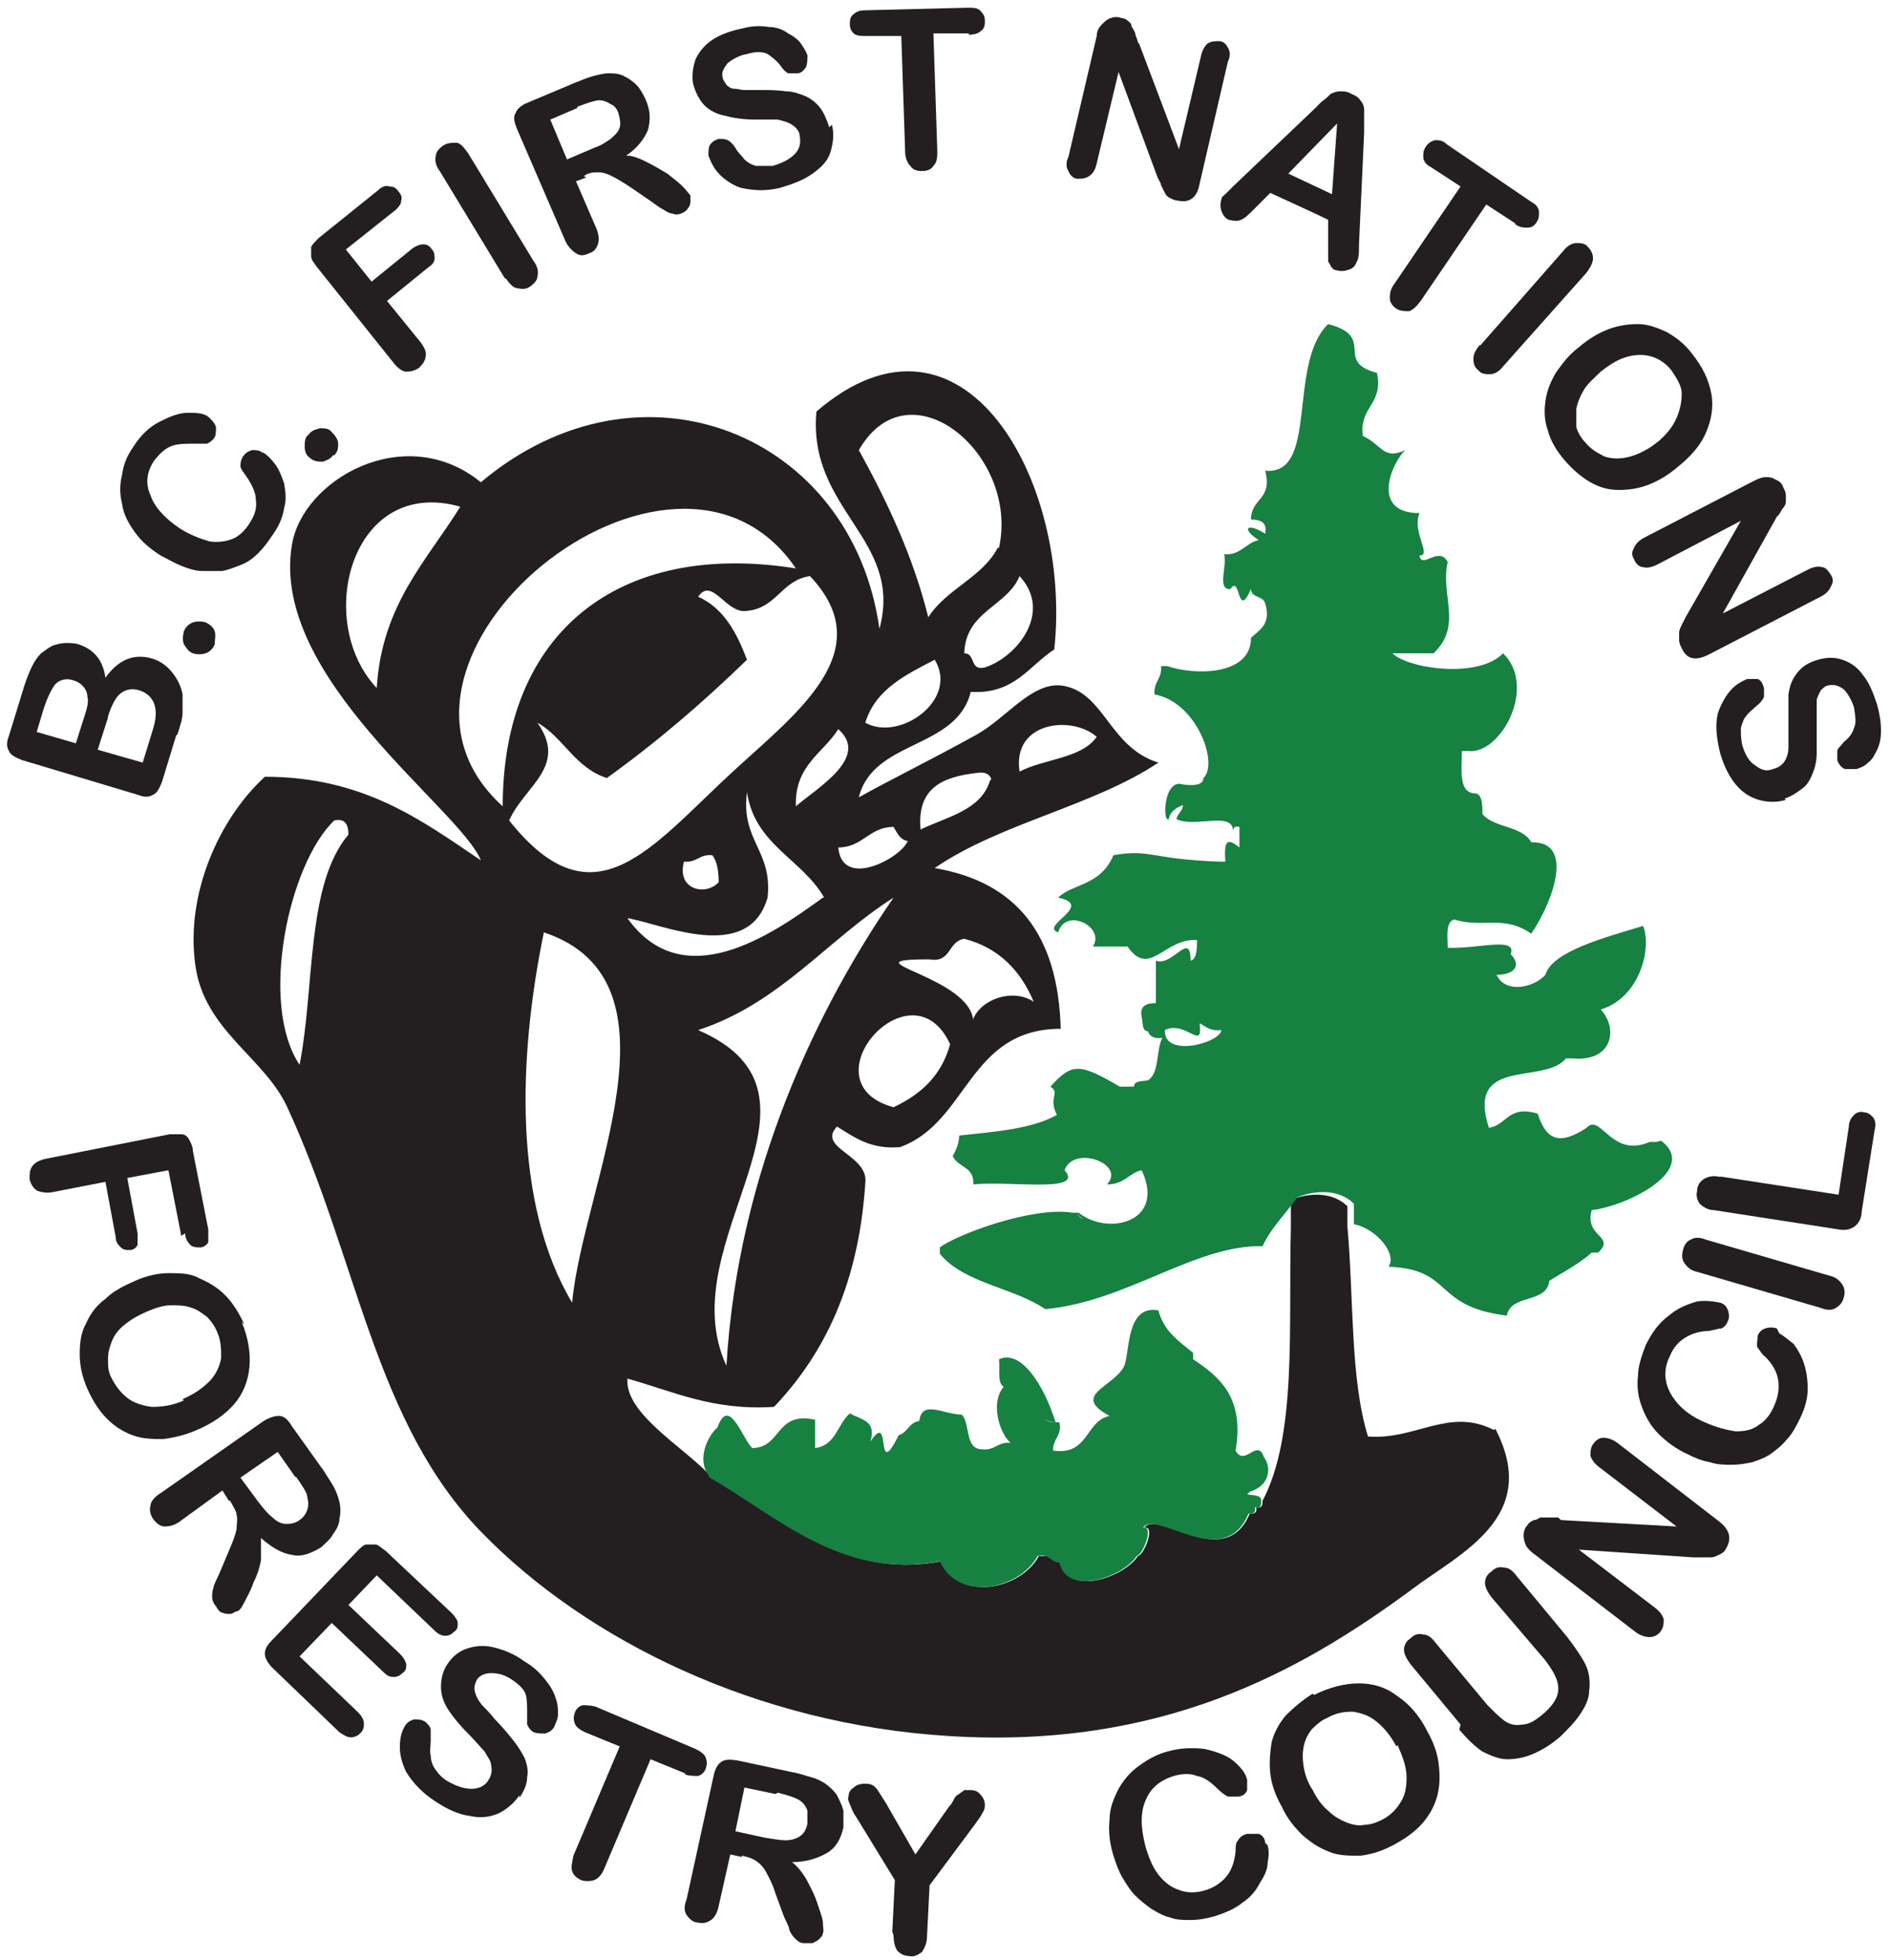
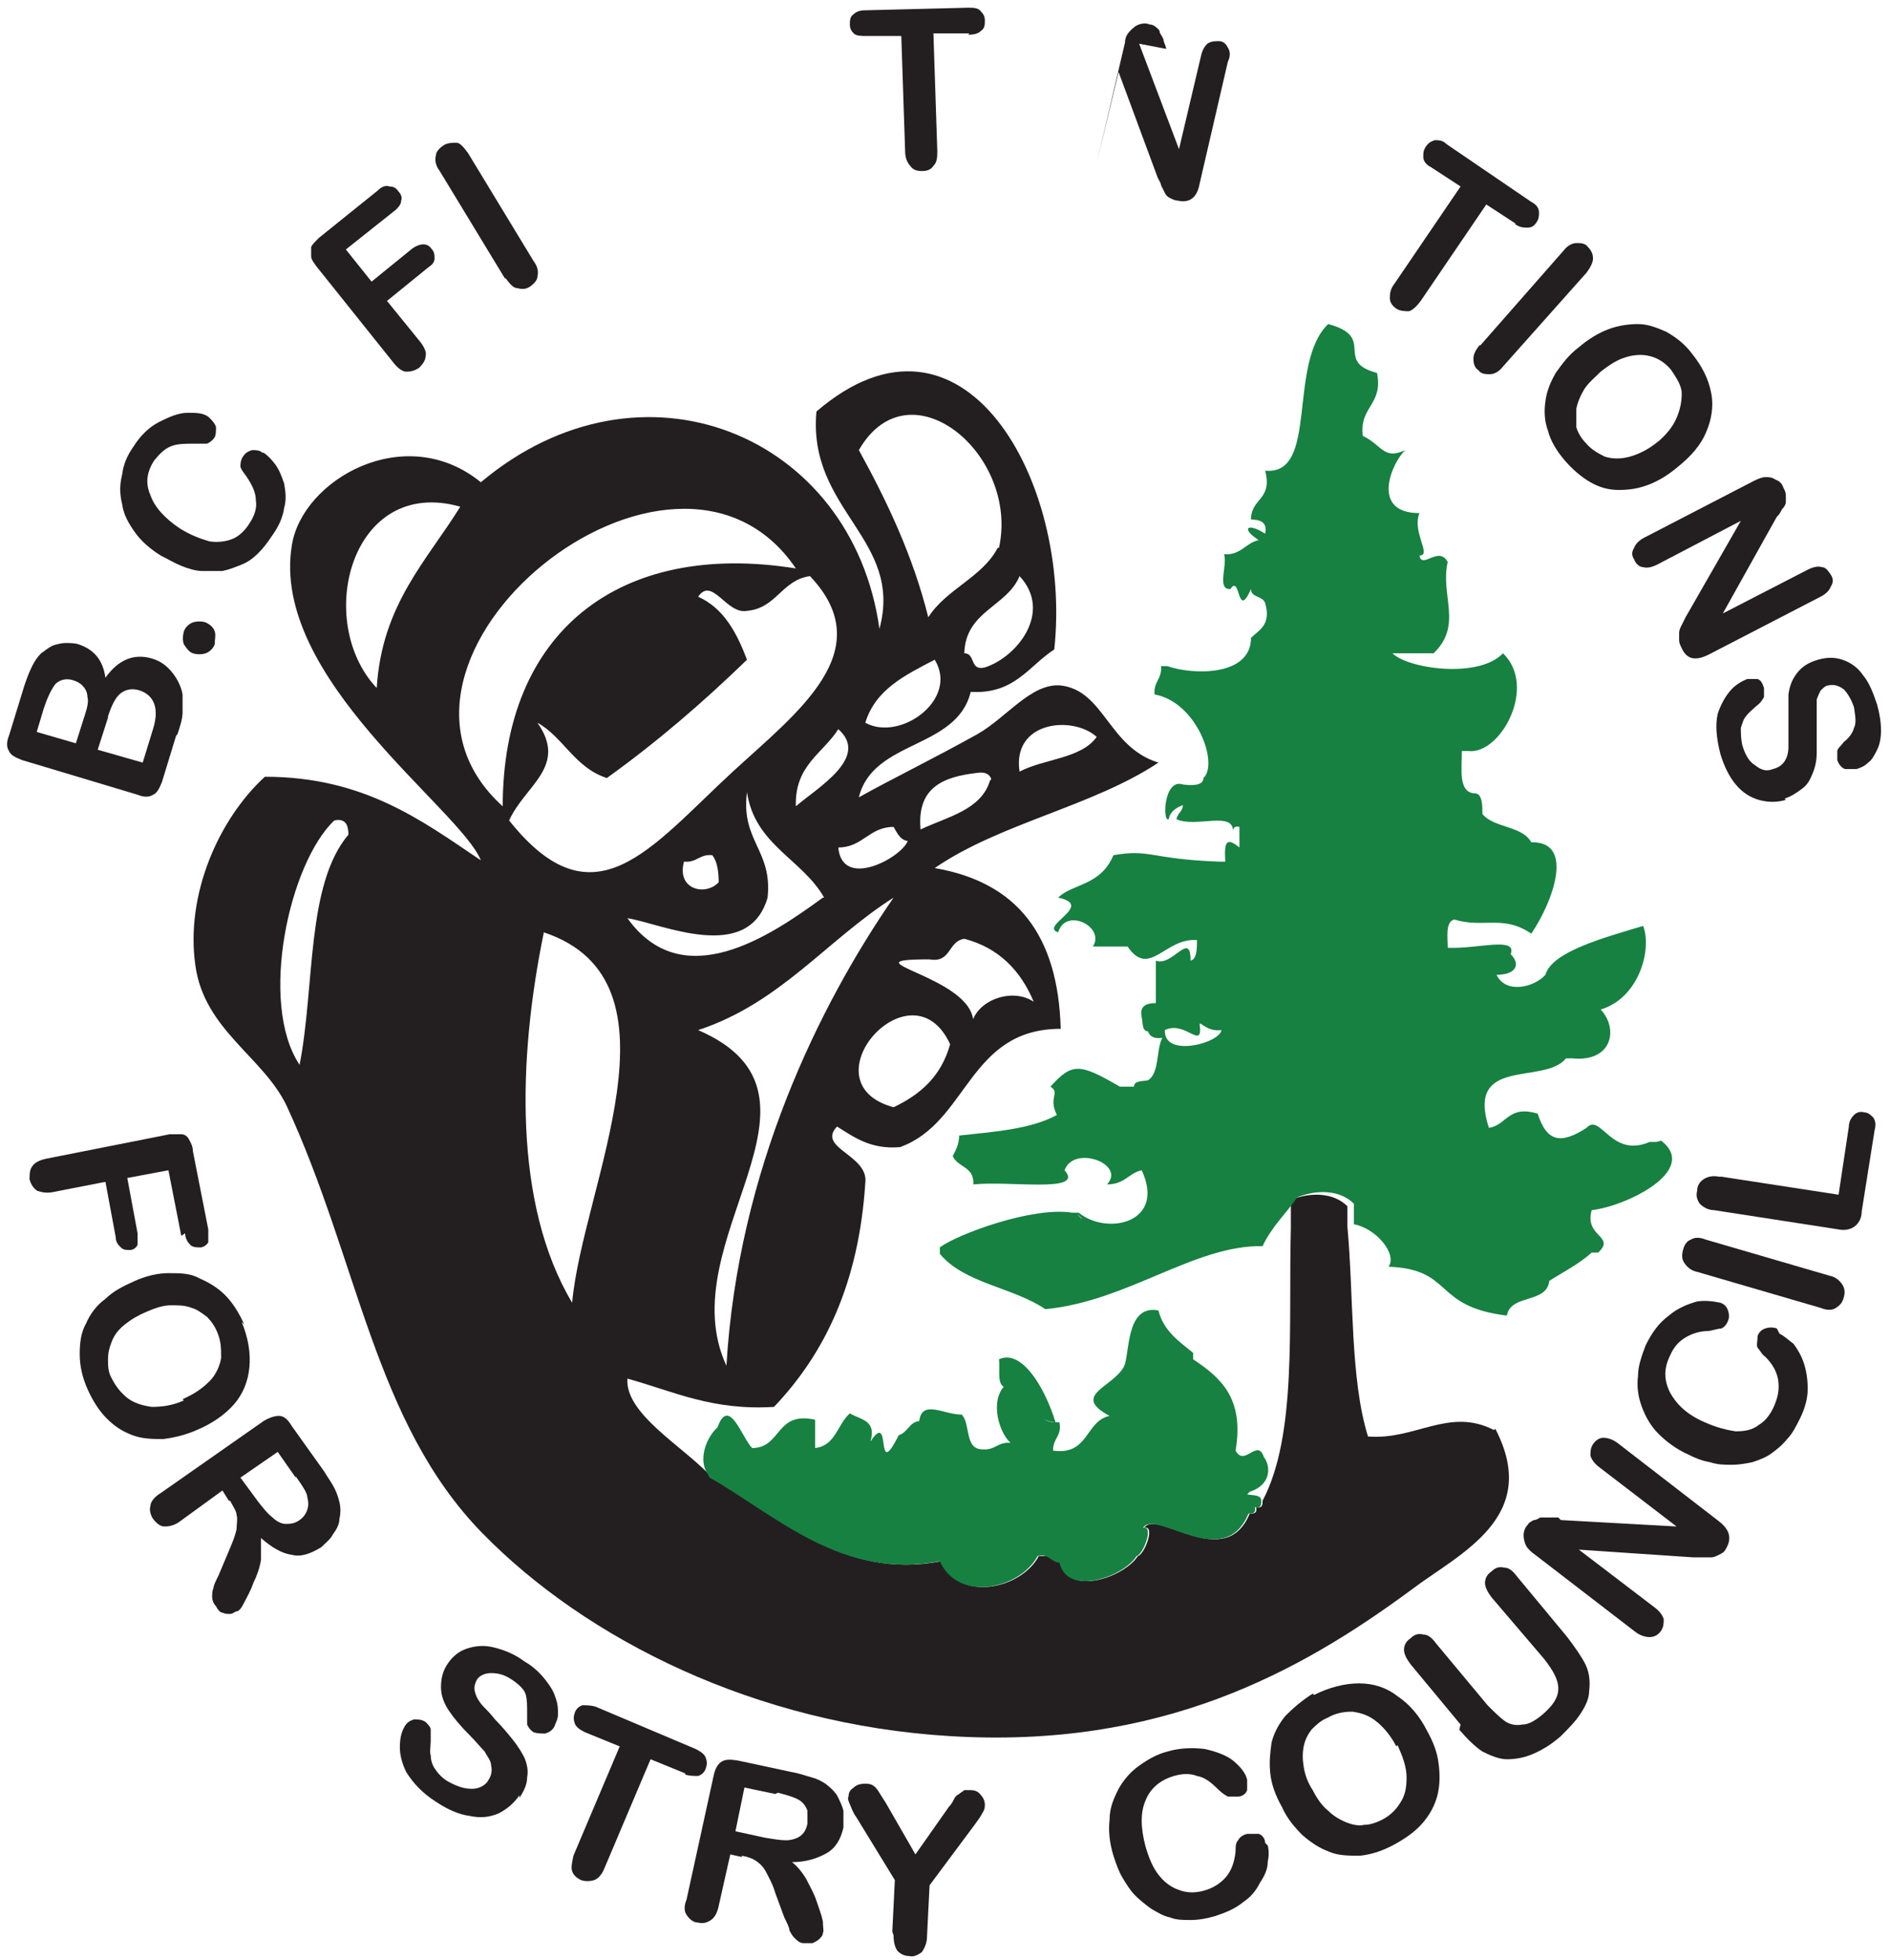
<svg xmlns="http://www.w3.org/2000/svg" id="Layer_1" version="1.1" viewBox="0 0 147 152.4">
  <defs>
    <style>
      .st0 {
        fill: #231f20;
      }

      .st1 {
        fill: #168141;
      }
    </style>
  </defs>
  <path class="st0" d="M116.3,111.1c3.6,6.9-2.8,9.7-6.5,12.5-8.8,6.5-19.6,12.4-35.9,11.4-15.1-.9-28.3-7.5-36.4-15.8-8.4-8.6-9.6-21.1-15.2-33.2-1.8-3.8-6.4-5.9-7.1-10.9-.8-5.5,1.8-11.4,5.4-14.7,7.7,0,12.2,3.4,16.8,6.5-1.6-4-16.4-14.2-14.7-24.5.8-5.1,8.8-9.7,14.7-4.9,12.5-10.5,28.9-3.7,31,11.4,1.9-7-5.6-9.2-4.9-16.9,11.4-9.8,19.9,5.4,18.5,18.5-2,1.3-3.1,3.5-6.5,3.3-1.1,4.5-7.6,3.7-8.7,8.2,2.5-1.4,5.6-2.9,9.2-4.9,2.3-1.3,4.2-4,6.5-3.8,3.4.4,3.7,4.8,7.6,6-5.1,3.4-12.3,4.7-17.4,8.2,6.4,1.1,9.6,5.2,9.8,12.5-7.2,0-7.2,7.3-12.5,9.2-2.3.2-3.6-.8-4.9-1.6-1.6,1.7,2.5,2.2,2.2,4.4-.5,7.7-3.1,13.2-7.1,17.4-4.8.3-7.8-1.2-11.4-2.2-.2,2.7,4.2,5.2,6.4,7.5,0,0,0,.1.1.2,5.1,2.9,10.3,8,17.9,6.5,1.4,3.2,6.2,2.2,7.6-.4.2,0,.4,0,.6,0,.4.1.6.5,1.1.5.6,2.7,5,1.1,6-.5.5-.1,1.4-2.4.5-2.2,1-1.5,6.3,3.5,8.2-1.1.3,0,.6,0,.5-.5.5.1.5-.2.5-.5,2.7-5.1,2-13.6,2.2-21.2v-2.2c1.5-.6,3.3-.6,4.4.5v1.6c.5,5.4.2,11.8,1.6,16.3,3.7.3,6.3-2.3,9.8-.5M85.3,57.3c-1.9-1.7-6.6-1.2-6,2.7,1.9-1,4.8-1,6-2.7M76.6,51.9c2.5-.8,5.3-4.3,2.7-7.1-1,2.4-4.2,2.7-4.3,6,.9,0,.4,1.4,1.6,1.1M75.6,79.5c.5-1.8,3.2-2.7,4.8-1.6-1-2.4-2.7-4.2-5.4-4.9-1.3.2-1,1.9-2.7,1.6-6.9,0,3.4,1.3,3.4,4.9,0,.2,0,.4,0,.6,0-.2,0-.4,0-.6M77.7,42.6c1.6-7.3-7-14.4-10.9-7.6,2.2,4,4.2,8.2,5.4,13,1.4-2.2,4.2-3.1,5.4-5.4M77.1,60.6c-.1-.4-.5-.6-1.1-.5-2.6.3-4.7,1.1-4.4,4.4,2.1-1,4.7-1.5,5.4-3.8M67.3,56.2c2.7,1.5,7.3-1.8,5.4-4.9-2.3,1.2-4.6,2.3-5.4,4.9M69.5,86.1c2.1-1,3.7-2.4,4.4-4.9-3-6.5-11.4,3-4.4,4.9M70.6,65.4c-.6-.1-.8-.6-1.1-1.1-1.9,0-2.4,1.6-4.3,1.6.3,3.3,4.9.8,5.4-.5M61.9,62.7c1.6-1.4,5.8-3.8,3.3-6-1.2,1.9-3.4,2.8-3.3,6M57,60c5-4.6,11.5-9.4,6-15.2-2.2.3-2.6,2.5-4.9,2.7-1.6.3-2.7-2.7-3.8-1.1,2,.9,3,2.8,3.8,4.9-3.4,3.3-7,6.4-10.9,9.2-2.5-.8-3.4-3.2-5.4-4.3,2.4,3.4-1,4.9-2.2,7.6,6.6,8.3,11,2.1,17.4-3.8M69.5,69.8c-5.2,3.3-8.8,8.2-15.2,10.3,11.8,5.1-2.3,16.4,2.2,26.1.9-15.2,7.2-28,13-36.4M64.1,69.8c-1.7-3-5.4-4.1-6-8.2-.5,3.8,2,4.5,1.6,8.2-1.5,5.2-8.3,2-10.9,1.6,4.3,6,11.1,1.4,15.2-1.6M39.1,62.7c0-13.5,9-20.7,22.8-18.5-9.5-14-35.4,7.1-22.8,18.5M55.9,68.7c0-.9-.1-1.7-.5-2.2-1-.1-1.2.6-2.2.5-.6,2.2,1.7,2.7,2.7,1.6M44.5,101.3c.8-9,9.2-25-2.2-28.8-2,9.7-2.4,21.1,2.2,28.8M35.8,39.4c-8.5-2.4-11.4,8.9-6.5,14.1.4-6.5,3.9-9.9,6.5-14.1M27.1,64.9c0-.7-.2-1.3-1.1-1.1-3.5,3.3-5.9,14.2-2.7,19,1.2-6.1.5-14,3.8-17.9" />
  <path class="st1" d="M82,110.6c-1.8-.2-3.4-2.8-3.8-2.7-.7-.2-.4-1.4-.5-2.2,1.7-.8,3.5,2,4.4,4.9" />
  <path class="st0" d="M13.7,57.2l-1.1,3.6c-.2.5-.4.9-.7,1-.3.2-.7.2-1.2,0l-9-2.7c-.5-.2-.9-.4-1-.7-.2-.3-.2-.7,0-1.2l1.2-3.9c.2-.6.4-1.1.6-1.5.2-.4.4-.7.7-1,.3-.2.5-.4.9-.6.3-.1.7-.2,1-.2.3,0,.7,0,1,.1,1.2.4,1.9,1.2,2.1,2.6,1-1.4,2.2-1.9,3.6-1.5.7.2,1.2.6,1.6,1.1.4.5.7,1.1.8,1.7,0,.4,0,.9,0,1.4,0,.5-.2,1.1-.4,1.7M2.8,56.9l3.1.9.7-2.2c.2-.6.3-1.1.2-1.4,0-.4-.2-.7-.4-.9-.2-.2-.4-.3-.7-.4-.6-.2-1.1,0-1.4.3-.3.4-.6,1-.9,1.9l-.6,2ZM8.4,55.8l-.8,2.5,3.5,1,.8-2.6c.5-1.6.1-2.6-1-3-.6-.2-1.1-.1-1.5.2-.4.3-.7.9-1,1.8" />
  <path class="st0" d="M16.7,50.1c-.1.3-.4.6-.7.7-.3.1-.7.1-1,0-.3-.1-.5-.4-.7-.7-.1-.3-.1-.6,0-1,.1-.3.4-.6.7-.7.3-.1.7-.1,1,0,.4.2.6.4.7.7.1.3,0,.6,0,1" />
  <path class="st0" d="M20.5,35.2c.3.2.6.5.9.9.3.4.5.9.7,1.5.1.6.2,1.2,0,1.9-.1.7-.4,1.4-.9,2.1-.4.6-.7,1-1.1,1.4-.4.4-.8.7-1.3.9-.5.2-1,.4-1.5.5-.5,0-1,0-1.6,0-.5,0-1.1-.2-1.6-.4-.5-.2-1-.5-1.6-.8-.8-.5-1.5-1.1-2-1.8-.5-.7-.9-1.4-1-2.2-.2-.8-.2-1.5,0-2.3.1-.8.4-1.5.9-2.2.5-.8,1.2-1.5,2-1.9.8-.4,1.5-.7,2.2-.7.7,0,1.3,0,1.7.4.2.2.4.4.5.7,0,.3,0,.6-.1.8-.2.3-.4.4-.6.5-.2,0-.5,0-1,0-.7,0-1.3,0-1.8.2-.5.2-.9.6-1.3,1.1-.6.9-.7,1.8-.3,2.7.3.9,1.1,1.8,2.3,2.6.8.5,1.6.8,2.3,1,.7.1,1.3,0,1.8-.2.5-.2,1-.7,1.3-1.2.4-.6.6-1.2.5-1.8,0-.6-.3-1.2-.7-1.8-.2-.3-.4-.5-.5-.8,0-.2,0-.5.2-.8.2-.3.4-.4.7-.5.3,0,.6,0,.8.2" />
-   <path class="st0" d="M25.9,35.4c-.2.3-.5.4-.8.5-.3,0-.7,0-1-.3-.3-.2-.4-.5-.4-.9,0-.3,0-.7.3-.9.2-.3.5-.4.9-.5.3,0,.7,0,.9.3.3.3.5.6.5.9,0,.3,0,.6-.3.9" />
  <path class="st0" d="M30.8,16.3l-3.9,3.1,2,2.5,3.2-2.6c.3-.2.6-.3.8-.3.3,0,.5.1.7.4.2.2.2.5.2.7,0,.3-.2.5-.5.7l-3.2,2.6,2.6,3.2c.3.4.5.8.4,1.1,0,.3-.2.6-.5.9-.3.2-.6.3-1,.3-.3,0-.7-.3-1-.7l-6-7.5c-.2-.3-.4-.5-.4-.8,0-.2,0-.5,0-.7.1-.2.3-.4.6-.7l4.6-3.7c.3-.3.6-.4.9-.3.3,0,.5.1.7.4.2.2.3.5.2.7,0,.3-.2.5-.5.8" />
  <path class="st0" d="M39.3,21.7l-5.1-8.4c-.3-.4-.4-.8-.3-1.2,0-.3.3-.6.6-.8.3-.2.7-.2,1-.2.3,0,.6.4.9.8l5.1,8.4c.3.4.4.8.3,1.2,0,.3-.3.6-.6.8-.3.2-.6.2-1,.1-.3,0-.6-.4-.9-.8" />
-   <path class="st0" d="M45.6,13.8l-.8.3,1.6,3.7c.2.5.2.9.1,1.2-.1.3-.3.6-.7.7-.4.2-.7.2-1,0-.3-.2-.6-.5-.8-.9l-3.8-8.8c-.2-.5-.3-.9-.1-1.2.1-.3.4-.6.9-.8l3.8-1.6c.5-.2,1-.4,1.4-.5.4-.1.8-.2,1.1-.2.4,0,.8,0,1.2.2.4.2.7.4,1,.7.3.3.5.7.7,1.1.4.9.4,1.6.2,2.4-.3.7-.8,1.4-1.7,2,.5,0,1,.2,1.6.5.6.3,1.1.6,1.6.9.5.4.9.7,1.2,1,.3.3.5.6.6.7,0,.1,0,.3,0,.5,0,.2-.1.4-.2.5-.1.2-.3.3-.5.4-.3.1-.5.1-.7,0-.2,0-.4-.1-.7-.3-.2-.1-.5-.3-.9-.6l-1.6-1.1c-.6-.4-1.1-.7-1.5-.9-.4-.2-.7-.3-1.1-.3-.3,0-.7,0-1.1.3M44.9,8.4l-2.1.9,1.3,3.1,2.1-.9c.6-.2,1-.5,1.3-.7.3-.3.6-.5.7-.9.1-.3,0-.7-.1-1.1-.1-.3-.3-.6-.6-.7-.3-.2-.6-.3-.9-.3-.3,0-.9.2-1.7.5" />
-   <path class="st0" d="M64.7,9.7c.2.7.1,1.4-.1,2.1-.2.7-.7,1.2-1.4,1.7-.7.5-1.5.8-2.5,1.1-1.2.3-2.2.2-3.1,0-.6-.2-1.2-.6-1.6-1-.5-.5-.7-1-.9-1.5,0-.3,0-.6.1-.8.2-.3.4-.4.7-.5.3,0,.5,0,.7.1.2.1.4.3.6.6.2.4.5.6.7.9.2.2.5.4.9.5.4,0,.8,0,1.3,0,.7-.2,1.3-.5,1.7-.9.4-.4.5-.9.4-1.4,0-.4-.3-.7-.6-.9-.3-.2-.7-.3-1.1-.4-.4,0-1,0-1.7,0-.9,0-1.7-.1-2.4-.3-.6-.1-1.2-.4-1.6-.8-.4-.4-.7-1-.9-1.7-.1-.7,0-1.3.2-1.9.3-.6.7-1.1,1.3-1.5.6-.4,1.4-.7,2.4-.9.7-.2,1.4-.2,2-.1.6,0,1.1.2,1.5.5.4.2.8.5,1,.8.2.3.4.6.5.9,0,.3,0,.6-.1.9-.2.3-.4.5-.7.5-.3,0-.5,0-.7,0-.2-.1-.4-.3-.6-.6-.3-.4-.7-.7-1-.9-.4-.2-.9-.2-1.6,0-.6.1-1.1.4-1.5.7-.3.4-.5.7-.4,1.1,0,.2.2.4.3.6.2.2.4.3.6.3.3,0,.5.1.8.1.3,0,.7,0,1.2,0,.7,0,1.4,0,2,.1.6,0,1.1.2,1.6.4.4.2.8.5,1.1.9.3.4.5.9.7,1.5" />
  <path class="st0" d="M75.4,2.6h-2.8c0,0,.3,9.1.3,9.1,0,.5,0,.9-.3,1.2-.2.3-.5.4-.9.4-.4,0-.7-.1-.9-.4-.2-.2-.4-.6-.4-1.1l-.3-9h-2.7c-.4,0-.8,0-1-.2-.2-.2-.3-.4-.3-.7,0-.3,0-.6.3-.8.2-.2.5-.3.9-.3l8-.2c.4,0,.8,0,1,.3.2.2.3.4.3.7,0,.3,0,.6-.3.8-.2.2-.5.3-1,.3" />
-   <path class="st0" d="M88.6,3.4l3.1,8.2,1.7-7.2c.1-.5.3-.8.5-1,.3-.2.6-.2.9-.2.4,0,.6.3.7.5.2.3.2.7,0,1.1l-2.2,9.5c-.2,1.1-.8,1.5-1.7,1.3-.2,0-.4-.1-.6-.2-.2-.1-.3-.2-.4-.4-.1-.2-.2-.4-.3-.6,0-.2-.2-.4-.3-.7l-3-8.1-1.7,7.1c-.1.5-.3.8-.6,1-.3.2-.6.2-.9.2-.3,0-.6-.3-.7-.6-.2-.3-.2-.7,0-1.1l2.2-9.4c0-.4.2-.7.4-.9.2-.2.4-.4.7-.5.3-.1.6-.1.8,0,.2,0,.4.1.5.2.1.1.3.2.3.4,0,.1.2.3.3.6,0,.2.2.5.2.7" />
-   <path class="st0" d="M103.3,18.8v-1.7c.1,0-4.5-2.1-4.5-2.1l-1.2,1.2c-.5.5-.8.8-1.1.9-.2.1-.5.1-.9,0-.3-.1-.5-.4-.6-.7-.1-.3-.1-.6,0-.9,0-.2.2-.3.3-.4.1-.1.3-.3.6-.6l6.3-6c.2-.2.4-.4.6-.6.3-.2.5-.4.7-.6.2-.1.5-.2.7-.2.3,0,.6,0,.9.2.3.1.6.3.7.5.2.2.3.5.3.7,0,.3,0,.5,0,.8,0,.3,0,.6,0,1l-.4,8.7c0,.7,0,1.1-.2,1.4-.1.3-.3.5-.7.6-.3.1-.6.1-.9,0-.2,0-.3-.2-.4-.3,0-.1-.2-.3-.2-.4,0-.2,0-.4,0-.6,0-.3,0-.5,0-.7M100.2,13.5l3.4,1.6.4-5.5-3.8,3.9Z" />
+   <path class="st0" d="M88.6,3.4l3.1,8.2,1.7-7.2c.1-.5.3-.8.5-1,.3-.2.6-.2.9-.2.4,0,.6.3.7.5.2.3.2.7,0,1.1l-2.2,9.5c-.2,1.1-.8,1.5-1.7,1.3-.2,0-.4-.1-.6-.2-.2-.1-.3-.2-.4-.4-.1-.2-.2-.4-.3-.6,0-.2-.2-.4-.3-.7l-3-8.1-1.7,7.1l2.2-9.4c0-.4.2-.7.4-.9.2-.2.4-.4.7-.5.3-.1.6-.1.8,0,.2,0,.4.1.5.2.1.1.3.2.3.4,0,.1.2.3.3.6,0,.2.2.5.2.7" />
  <path class="st0" d="M117.9,17.4l-2.3-1.5-5.1,7.5c-.3.4-.6.7-.9.8-.3,0-.7,0-1-.2-.3-.2-.5-.5-.5-.8,0-.3,0-.7.4-1.2l5.1-7.5-2.3-1.5c-.4-.2-.6-.5-.6-.8,0-.3,0-.5.2-.8.2-.3.4-.4.7-.5.3,0,.6,0,.9.3l6.6,4.5c.4.2.6.5.6.8,0,.3,0,.5-.2.8-.2.3-.4.4-.7.4-.3,0-.6,0-1-.3" />
  <path class="st0" d="M115.1,26.9l6.5-7.4c.3-.4.7-.6,1-.6.3,0,.7,0,.9.3.3.3.4.6.4.9,0,.3-.2.7-.5,1.1l-6.5,7.3c-.3.4-.7.6-1,.6-.3,0-.7,0-.9-.3-.3-.2-.4-.5-.4-.9,0-.4.2-.7.5-1.1" />
  <path class="st0" d="M131.6,27.5c.8,1,1.3,2,1.5,3.1.2,1,0,2.1-.4,3-.4,1-1.2,1.9-2.2,2.7-.7.6-1.5,1.1-2.3,1.4-.8.3-1.5.4-2.3.4-.8,0-1.5-.2-2.2-.6-.7-.4-1.4-1-2-1.7-.6-.7-1.1-1.5-1.3-2.3-.3-.8-.3-1.6-.2-2.3.1-.8.4-1.5.8-2.2.5-.7,1-1.4,1.8-2,.7-.6,1.5-1.1,2.3-1.4.8-.3,1.6-.4,2.3-.4.8,0,1.5.3,2.2.6.7.4,1.4.9,2,1.7M128.9,34.4c.7-.6,1.2-1.2,1.5-1.9.3-.7.4-1.3.4-1.9,0-.6-.4-1.2-.8-1.8-.3-.4-.7-.7-1.1-.9-.4-.2-.9-.3-1.3-.3-.5,0-1,.1-1.5.3-.5.2-1.1.6-1.6,1-.5.5-1,.9-1.3,1.4-.3.5-.5,1-.6,1.5,0,.5,0,1,0,1.4.1.4.4.9.7,1.2.4.5.9.8,1.5,1.1.6.2,1.3.2,2,0,.7-.2,1.5-.6,2.2-1.2" />
  <path class="st0" d="M138.3,40l-4.3,7.7,6.6-3.4c.4-.2.8-.3,1.1-.2.3,0,.5.3.7.6.2.3.2.6,0,.9-.1.3-.4.6-.8.8l-8.7,4.5c-1,.5-1.7.4-2.1-.5-.1-.2-.2-.4-.2-.6,0-.2,0-.4,0-.6,0-.2.1-.4.2-.6.1-.2.2-.4.3-.6l4.3-7.5-6.5,3.4c-.4.2-.8.3-1.1.2-.3,0-.6-.3-.7-.6-.2-.3-.2-.6,0-.9.1-.3.4-.6.8-.8l8.5-4.4c.4-.2.7-.3.9-.3.3,0,.5,0,.8.2.3.1.5.3.6.6.1.2.2.4.2.6,0,.2,0,.3,0,.5,0,.2-.1.4-.3.6-.1.2-.2.4-.4.6" />
  <path class="st0" d="M138.9,62.2c-.7.2-1.4.2-2.1,0-.7-.2-1.3-.6-1.8-1.2-.5-.6-.9-1.4-1.2-2.4-.3-1.2-.4-2.2-.2-3.1.2-.6.5-1.2.9-1.7.4-.5.9-.8,1.4-1,.3,0,.6,0,.8,0,.3.1.4.4.5.7,0,.3,0,.5,0,.7-.1.2-.3.5-.6.7-.3.3-.6.5-.8.8-.2.2-.3.6-.4.9,0,.4,0,.8.1,1.3.2.7.5,1.3,1,1.6.5.4.9.5,1.4.3.4-.1.7-.3.9-.6.2-.3.3-.7.3-1.1,0-.4,0-1,0-1.7,0-.9,0-1.7,0-2.4.1-.7.3-1.2.7-1.7.4-.5.9-.8,1.6-1,.7-.2,1.3-.2,1.9,0,.6.2,1.2.6,1.6,1.2.5.6.8,1.4,1.1,2.3.2.7.3,1.4.3,2,0,.6-.1,1.1-.3,1.5-.2.4-.4.8-.7,1-.3.3-.6.4-.9.5-.3,0-.6,0-.9,0-.3-.1-.5-.4-.6-.7,0-.3,0-.5,0-.7,0-.2.3-.4.5-.7.4-.3.7-.7.8-1.1.2-.4.1-.9,0-1.6-.2-.6-.5-1.1-.8-1.4-.4-.3-.8-.4-1.2-.3-.2,0-.4.2-.6.4-.1.2-.2.4-.3.7,0,.3,0,.5,0,.8,0,.3,0,.7,0,1.3,0,.7,0,1.4,0,2,0,.6-.1,1.1-.3,1.6-.2.5-.4.9-.8,1.2-.4.3-.8.6-1.4.8" />
  <path class="st0" d="M14.1,96.1l-1-5.1-3.2.6.8,4.3c0,.4,0,.7,0,.9-.1.2-.3.4-.6.4-.3,0-.5,0-.7-.2-.2-.2-.4-.4-.4-.8l-.8-4.3-4.1.8c-.5.1-.9,0-1.2-.1-.3-.2-.5-.5-.6-.9,0-.4,0-.7.2-1,.2-.3.6-.5,1.1-.6l9.6-1.9c.4,0,.7,0,.9,0,.3,0,.5.2.6.4.1.2.3.5.3.9l1.2,6.1c0,.4,0,.7,0,1-.1.2-.4.4-.6.4-.3,0-.6,0-.8-.2-.2-.2-.4-.5-.4-.9" />
  <path class="st0" d="M18.8,102.8c.5,1.2.7,2.4.6,3.5-.1,1.1-.5,2.1-1.2,2.9-.7.8-1.7,1.5-2.9,2-.9.4-1.8.6-2.6.7-.8,0-1.6,0-2.4-.3-.8-.3-1.4-.7-2-1.3-.6-.6-1.1-1.4-1.5-2.3-.4-.9-.6-1.8-.6-2.7,0-.9.1-1.7.5-2.4.3-.7.8-1.4,1.5-1.9.6-.6,1.4-1,2.3-1.4.9-.4,1.8-.6,2.6-.6.9,0,1.7,0,2.4.4.7.3,1.4.7,2,1.3.6.6,1.1,1.4,1.5,2.3M14.2,108.8c.9-.4,1.5-.8,2.1-1.4.5-.5.8-1.2.9-1.8,0-.7,0-1.3-.3-2-.2-.5-.5-.9-.8-1.2-.4-.3-.8-.6-1.2-.7-.5-.2-1-.2-1.6-.2-.6,0-1.2.2-1.9.5-.7.3-1.2.6-1.7,1-.5.4-.8.8-1,1.3-.2.5-.3.9-.3,1.4,0,.5,0,1,.3,1.5.3.6.7,1.1,1.2,1.5.5.4,1.2.6,1.9.7.8,0,1.6-.1,2.5-.5" />
  <path class="st0" d="M17.8,116.7l-.5-.8-3.3,2.4c-.4.3-.8.4-1.2.4-.3,0-.6-.2-.9-.6-.2-.3-.3-.7-.2-1,0-.3.3-.7.8-1l8-5.6c.5-.3.9-.4,1.2-.4.4,0,.7.3,1,.8l2.5,3.5c.3.5.6.9.8,1.3.2.4.3.7.4,1.1.1.4.1.9,0,1.3,0,.4-.2.8-.5,1.2-.2.4-.6.7-.9,1-.8.5-1.6.8-2.3.6-.8-.1-1.6-.6-2.4-1.3,0,.5,0,1.1,0,1.7-.1.6-.3,1.2-.6,1.8-.2.6-.5,1.1-.7,1.5-.2.4-.4.7-.6.7-.1,0-.3.2-.5.2-.2,0-.4,0-.6-.1-.2,0-.4-.3-.5-.5-.2-.2-.3-.5-.3-.7,0-.2,0-.5.1-.7,0-.2.2-.6.4-1l.8-1.9c.3-.7.5-1.2.6-1.7,0-.4.1-.8,0-1.1,0-.3-.3-.7-.5-1.1M23,114.9l-1.4-2-2.9,2,1.4,1.9c.4.5.7.9,1.1,1.2.3.3.7.5,1,.5.3,0,.7,0,1.1-.3.3-.2.5-.5.6-.8.1-.3.1-.6,0-1,0-.3-.4-.9-.9-1.6" />
-   <path class="st0" d="M33.6,126.6l-4.3-4.1-2.2,2.3,4,3.8c.3.3.4.5.5.8,0,.3,0,.5-.3.7-.2.2-.4.3-.7.3-.3,0-.5-.1-.8-.4l-4-3.8-2.5,2.6,4.5,4.3c.3.3.5.6.5.9,0,.3,0,.5-.3.8-.2.2-.5.3-.7.3-.3,0-.6-.2-.9-.4l-5.2-5c-.4-.4-.6-.8-.6-1.1,0-.4.2-.7.6-1.1l6.6-6.9c.3-.3.5-.5.7-.5.2,0,.5,0,.7,0,.2,0,.5.3.8.5l5.1,4.8c.3.3.5.6.5.8,0,.3,0,.5-.3.7-.2.2-.4.3-.7.3-.3,0-.6-.2-.9-.5" />
  <path class="st0" d="M40.4,139.6c-.4.6-1,1.1-1.6,1.4-.7.3-1.4.4-2.3.2-.8-.1-1.7-.5-2.6-1.1-1.1-.7-1.8-1.5-2.3-2.3-.3-.6-.5-1.3-.5-1.9,0-.7.1-1.2.4-1.7.2-.3.4-.4.7-.5.3,0,.6,0,.9.2.2.2.4.4.4.6,0,.2,0,.6,0,.9,0,.4-.1.8,0,1.1,0,.3.1.7.3,1,.2.3.5.7,1,1,.7.4,1.3.6,1.9.6.6,0,1.1-.3,1.3-.7.2-.3.3-.7.2-1.1,0-.4-.3-.7-.5-1.1-.3-.3-.7-.8-1.2-1.3-.7-.7-1.2-1.3-1.6-1.9-.4-.6-.6-1.2-.6-1.8,0-.6.1-1.2.5-1.8.4-.6.9-1,1.5-1.2.6-.2,1.3-.3,2.1-.1.8.2,1.6.5,2.4,1.1.7.4,1.2.9,1.6,1.4.4.5.7,1,.8,1.4.2.5.2.9.2,1.3,0,.4-.2.7-.3,1-.2.3-.4.4-.7.5-.3,0-.6,0-.9-.1-.3-.2-.4-.4-.5-.6,0-.2,0-.5,0-.9,0-.5,0-1-.1-1.4-.1-.4-.5-.8-1.1-1.2-.6-.4-1.1-.5-1.6-.5-.5,0-.9.2-1.1.5-.1.2-.2.4-.2.7,0,.2.1.5.2.7.1.2.3.5.5.7.2.2.5.5.9,1,.5.5,1,1.1,1.4,1.6.4.5.7,1,.9,1.4.2.5.3,1,.2,1.5,0,.5-.2,1-.6,1.6" />
  <path class="st0" d="M53.3,137.9l-2.7-1.1-3.6,8.5c-.2.5-.5.8-.8.9-.3.1-.7.1-1,0-.4-.2-.6-.4-.7-.7-.1-.3,0-.7.1-1.2l3.6-8.5-2.7-1.1c-.4-.2-.7-.4-.8-.7-.1-.3-.1-.5,0-.8.1-.3.3-.5.6-.6.3,0,.6,0,1,.1l7.8,3.3c.4.2.7.4.8.7.1.3.1.5,0,.8-.1.3-.3.5-.6.6-.3,0-.6,0-1-.1" />
  <path class="st0" d="M57.7,144.4l-.9-.2-.9,4c-.1.5-.3.9-.6,1.1-.3.2-.6.3-1,.2-.4,0-.7-.3-.9-.6-.2-.3-.2-.7,0-1.2l2.1-9.6c.1-.5.3-.9.6-1.1.3-.2.7-.2,1.3-.1l4.2.9c.6.1,1.1.3,1.5.4.4.1.8.3,1.1.5.4.3.7.6.9.9.2.4.4.8.5,1.2,0,.4,0,.9,0,1.3-.2.9-.6,1.6-1.3,2-.7.4-1.6.7-2.7.7.4.3.8.8,1.1,1.3.3.6.6,1.1.8,1.7.2.6.4,1.1.5,1.6,0,.5.1.8,0,.9,0,.2-.1.3-.3.5-.1.1-.3.2-.5.3-.2,0-.4,0-.7,0-.3,0-.5-.2-.7-.4-.2-.2-.3-.4-.4-.6,0-.2-.2-.6-.4-1l-.7-1.9c-.2-.7-.5-1.2-.7-1.6-.2-.4-.5-.7-.8-.9-.3-.2-.6-.3-1.1-.4M60.3,139.5l-2.4-.5-.7,3.4,2.3.5c.6.1,1.2.2,1.6.2.4,0,.8-.1,1.1-.3.3-.2.5-.5.6-1,0-.3,0-.7,0-1-.1-.3-.3-.6-.6-.8-.3-.2-.9-.4-1.7-.6" />
  <path class="st0" d="M69.4,150.2l.2-4-3-4.9c-.3-.4-.4-.8-.5-1-.1-.2-.2-.5-.1-.6,0-.3.1-.5.4-.7.2-.2.5-.3.9-.3.4,0,.6.1.8.3.2.2.4.6.8,1.2l2.3,4,2.6-3.7c.2-.2.3-.4.4-.6.1-.2.2-.3.4-.4.1-.1.3-.2.4-.3.2,0,.3,0,.5,0,.3,0,.6.1.8.4.2.2.3.5.3.7,0,.2,0,.4-.2.7-.1.2-.3.5-.6.9l-3.5,4.7-.2,4c0,.5-.2.9-.4,1.2-.3.2-.6.4-1,.3-.4,0-.7-.2-.9-.4-.2-.3-.3-.7-.3-1.2" />
  <path class="st0" d="M98.6,143.5c.1.4.1.8,0,1.3,0,.5-.2,1-.6,1.6-.3.6-.7,1.1-1.3,1.5-.6.5-1.3.8-2.2,1.1-.7.2-1.3.3-1.9.3-.6,0-1.1,0-1.6-.2-.5-.1-1-.4-1.5-.7-.4-.3-.8-.6-1.2-1-.4-.4-.7-.9-1-1.4-.3-.5-.5-1.1-.7-1.7-.3-1-.4-1.9-.3-2.8,0-.9.3-1.6.7-2.4.4-.7.9-1.3,1.6-1.8.7-.5,1.4-.9,2.2-1.1,1-.3,2-.3,2.9-.2.9.2,1.7.5,2.2.9.6.5,1,1,1.1,1.5,0,.3,0,.6,0,.8-.1.3-.4.5-.7.5-.3,0-.6,0-.8,0-.2-.1-.5-.3-.8-.6-.5-.5-1-.9-1.6-1-.5-.2-1.1-.2-1.8,0-1,.3-1.8.9-2.2,1.9-.4.9-.4,2.1,0,3.6.3,1,.6,1.7,1.1,2.3.5.6,1,.9,1.6,1.1.6.2,1.2.2,1.9,0,.7-.2,1.3-.6,1.7-1.1.4-.5.6-1.1.7-1.9,0-.4,0-.7.2-.9.1-.2.3-.4.7-.5.3,0,.6,0,.9,0,.3.1.5.4.5.7" />
  <path class="st0" d="M102.2,131.8c1.2-.6,2.4-.9,3.5-.9,1.1,0,2.1.3,3,1,.9.6,1.7,1.5,2.3,2.7.5.9.8,1.7.9,2.6.1.8.1,1.6-.1,2.4-.2.8-.6,1.5-1.1,2.1-.6.7-1.3,1.2-2.2,1.7-.9.5-1.8.8-2.7.9-.9,0-1.7,0-2.4-.3-.8-.3-1.4-.7-2.1-1.3-.6-.6-1.2-1.3-1.6-2.2-.5-.9-.8-1.7-.9-2.6-.1-.9,0-1.7.1-2.4.2-.8.6-1.5,1.1-2.1.6-.6,1.3-1.2,2.1-1.7M108.6,135.8c-.4-.8-1-1.5-1.5-1.9-.6-.5-1.2-.7-1.9-.8-.7,0-1.3.1-2,.5-.5.2-.9.6-1.2.9-.3.4-.5.8-.6,1.3-.1.5-.1,1,0,1.6.1.6.3,1.2.7,1.8.3.6.7,1.2,1.2,1.6.4.4.9.7,1.4.9.5.2,1,.3,1.4.2.5,0,1-.2,1.4-.4.6-.3,1.1-.8,1.4-1.3.4-.6.5-1.2.5-2,0-.8-.3-1.6-.7-2.5" />
  <path class="st0" d="M113.6,134.1l-3.9-4.7c-.3-.4-.5-.8-.5-1.1,0-.4.2-.7.5-.9.3-.3.6-.4,1-.3.4,0,.7.3,1,.7l4,4.8c.5.5.9.9,1.3,1.2.4.3.9.4,1.4.3.5,0,1-.3,1.6-.8.8-.7,1.2-1.3,1.2-2,0-.7-.4-1.4-1.1-2.3l-4.1-4.8c-.3-.4-.5-.8-.5-1.1,0-.4.2-.7.5-.9.3-.3.6-.4,1-.3.4,0,.7.3,1,.7l3.9,4.7c.6.8,1.1,1.5,1.4,2.1.3.6.4,1.3.3,2.1,0,.6-.3,1.2-.7,1.8-.4.6-.9,1.1-1.5,1.7-.8.7-1.5,1.1-2.2,1.4-.7.3-1.4.4-2,.4-.6,0-1.3-.3-1.9-.6-.6-.4-1.2-1-1.8-1.7" />
  <path class="st0" d="M121.4,118.2l9,.5-6-4.6c-.4-.3-.6-.6-.7-.9,0-.3,0-.6.2-.9.2-.3.5-.5.8-.5.3,0,.7.1,1.1.4l7.9,6.1c.9.7,1,1.4.5,2.2-.1.2-.3.3-.5.4-.2.1-.4.2-.6.2-.2,0-.4,0-.7,0-.2,0-.5,0-.7,0l-8.9-.6,5.9,4.5c.4.3.6.6.7.9,0,.3,0,.6-.2.9-.2.3-.5.5-.9.5-.3,0-.7-.1-1.1-.4l-7.8-6c-.3-.2-.6-.5-.7-.7-.1-.2-.2-.5-.2-.8,0-.3.1-.6.3-.8.1-.2.3-.3.5-.4.2,0,.3-.1.5-.2.2,0,.4,0,.6,0,.2,0,.5,0,.8,0" />
  <path class="st0" d="M138.4,103.7c.4.2.7.5,1.1.8.3.4.6.9.8,1.5.2.6.3,1.3.3,2,0,.7-.2,1.5-.6,2.3-.3.6-.6,1.2-1,1.6-.4.5-.8.8-1.2,1.1-.4.3-.9.5-1.5.7-.5.1-1,.2-1.6.2-.6,0-1.1,0-1.7-.2-.6-.1-1.1-.3-1.7-.6-.9-.4-1.7-1-2.3-1.6-.6-.6-1-1.3-1.3-2.1-.3-.8-.4-1.6-.3-2.4,0-.8.3-1.6.6-2.4.5-1,1-1.7,1.8-2.3.7-.6,1.5-.9,2.2-1.1.7-.1,1.3,0,1.8.1.3.1.5.3.6.6.1.3.1.6,0,.8-.1.3-.3.5-.5.6-.2,0-.5.1-1,.2-.7,0-1.3.2-1.8.5-.5.3-.9.7-1.2,1.4-.5,1-.5,1.9,0,2.9.5.9,1.3,1.7,2.7,2.3.9.4,1.7.6,2.4.7.7,0,1.3-.1,1.8-.5.5-.3.9-.8,1.2-1.5.3-.7.4-1.3.3-2-.1-.6-.4-1.2-1-1.8-.3-.2-.4-.5-.6-.7-.1-.2,0-.5,0-.9.1-.3.3-.5.6-.6.3-.1.6-.1.9,0" />
  <path class="st0" d="M141.6,101.7l-9.6-2.8c-.5-.1-.8-.4-1-.7-.2-.3-.2-.6-.1-1,.1-.4.3-.7.6-.8.3-.2.7-.2,1.2,0l9.6,2.8c.5.1.8.4,1,.7.2.3.2.7.1,1-.1.4-.3.6-.6.8-.3.2-.7.2-1.2,0" />
  <path class="st0" d="M133.9,91.5l9.1,1.4.8-5.3c0-.4.2-.7.4-.9.2-.2.5-.3.8-.2.3,0,.5.2.7.4.2.3.2.6.1,1l-1,6.3c0,.6-.3,1-.6,1.2-.3.2-.7.3-1.2.2l-9.7-1.5c-.5,0-.9-.3-1.1-.5-.2-.3-.3-.6-.2-1,0-.4.2-.7.5-.9.3-.2.7-.3,1.2-.2" />
  <path class="st1" d="M128.8,88.8h-.5c-3,1.3-3.8-2.3-4.9-1.1-2,1.3-3.1,1.1-3.8-1.1,0,0-.2.2-.3.3.1,0,.2-.2.3-.3-2.3-.7-2.4.9-3.8,1.1-1.8-5.6,4.3-3.3,6-5.4h.5s0,0,0,0c3.1.3,3.6-2.3,2.2-3.8,3-.9,4-4.7,3.3-6.5-3,.9-7.1,2-7.6,3.8-.9,1-3.1,1.5-3.8,0,1.5,0,1.9-.8,1.1-1.6.5-1.4-2.5-.4-4.9-.5,0-.8-.2-2,.5-2.2,2.3.7,3.8-.4,6,1.1,1.7-2.5,3.4-7.2,0-7.1-.7-1.3-2.9-1.1-3.8-2.2,0-.6,0-1.5-.5-1.6-1.4,0-1.1-1.8-1.1-3.3h.5c2.5.3,5.4-5,2.7-7.6-1.9,2-7.4,1.2-8.6,0,0,0,0,0,0,0h.1,0s3.1,0,3.1,0c2.3-2.2.5-4.5,1.1-7.1-.7-1.3-2,.6-2.2-.5,1,0-.6-1.8,0-3.3-3.9,0-2.1-4-1.1-4.9-1.7.8-1.8-.4-3.3-1.1-.3-2.3,1.6-2.4,1.1-4.9-3.4-.9,0-2.8-3.8-3.8-3.2,3.1-.7,11.8-4.9,11.4.6,2.3-1.1,2.1-1.1,3.8.7,0,1.3.2,1.1,1.1-1.4-.9-1.9-.4-.5.5-1,.2-1.4,1.2-2.7,1.1.3.8-.6,2.8.5,2.7.8-1.2.5,2.5,1.6,0h0c0,.7.9.5,1.1,1.1.5,1.7-.5,2.1-1.1,2.7h0,0c0,3-4.5,2.9-6.5,2.2,0,0,0,0,0,0h-.5c.1,1-.6,1.2-.5,2.2,3.3.6,5,5.4,3.8,6.5,0,.6-.9.6-1.6.5-1.5-.5-1.6,3-1.1,2.7.1-.6.6-.9,1.1-1.1,0,.5-.4.6-.5,1.1,1.5.7,4.5-.7,4.4,1,0-.3.1-.5.5-.4v1.6c-1-.8-1.2-.5-1.1,1.1h-.5s0,0,0,0c0,0,0,0,0,0-5.4-.2-5.3-1-8.2-.5-1,2.4-3.2,2.2-4.3,3.3,2.9.6-1.5,2.2,0,2.7.6-2,3.7-.4,2.7,1.1h2.7c1.7,2.5,2.9-.7,5.4-.5,0,.6,0,1.5-.5,1.6,0-2.4-1.4.5-2.7,0v3.3c-.7,0-1.3.2-1.1,1.1.1.4,0,1.1.5,1.1,0,0,.1,0,.2,0,0,0-.1,0-.2,0,.1.4.5.6,1.1.5-.5,1-.2,2.7-1.1,3.3-.4.1-1.1,0-1.1.5,0,0,0,0,0,0,0,0,0,0,0,0h-1.1s0,0,0,0c-3.1-1.8-3.7-1.9-5.4,0,.8.5-.2.8.5,2.2-2,1.1-4.8,1.3-7.6,1.6,0,.7-.3,1.2-.5,1.6.4.9,1.7.8,1.6,2.2,2.9-.3,8.7.7,7.1-1.1,0,0,0,0,0,0,0,0,0,0,0,0,.7-2,4.8-.5,3.3,1.1,1.4,0,1.7-.9,2.7-1.1,1.9,4.1-2.7,5.1-4.9,3.3,0,0,0,0,0,0h-.5c-3.1-.5-9,1.7-10.3,2.7.3-.1.5-.2.8-.3-.3,0-.5.2-.8.3v.5c1.9,2.3,5.7,2.6,8.2,4.3,6.4-.6,11.6-5,16.9-4.9.7-1.5,1.8-2.5,2.7-3.8,1.5-.6,3.3-.6,4.4.5v1.6c1.7.3,3.4,2.3,2.7,3.3,5.1.2,3.4,3.1,9.2,3.8.3-1.7,3.1-.9,3.3-2.7,1.1-.7,2.3-1.3,3.3-2.2,0,0,0-.1,0-.2,0,0,0,0,0,.2h.5c1.4-1.3-1.1-1.2-.5-3.3,2.7-.3,8.4-3.1,5.4-5.4M122.7,96.4s0,0-.1,0c0,0,0,0,.1,0M122.4,96.1s0,0,0,0c0,0,0,0,0,0M122,96s0,0-.1,0c0,0,0,0,.1,0M106.4,30.7s0,0,0,0c0,0,0,0,0,0,0,0,0,0,0,0M93.4,79.6c.4.3.9.6,1.6.5-.1,1-4.5,2.2-4.4,0,1.6-.8,3,1.7,2.7-.5M84.2,94.8c-.2-.1-.3-.3-.5-.5.2.2.3.3.5.5M123.1,96.9c0,0,0,.1,0,.2,0,0,0-.1,0-.2M122.9,96.5s0,0,0,.1c0,0,0,0,0-.1" />
  <path class="st1" d="M97.2,116c1.6-.5,1.7-1.9,1.1-2.7-.5-1.5-1.5.8-2.2-.5-.1,0-.1,0,0,0,.7-4.1-1.2-5.7-3.3-7.1h0s0,0,0,0v-.5c-1.1-.9-2.3-1.7-2.7-3.3-2.6-.5-2.2,3.5-2.7,4.4-.9,1.6-4.1,2.2-1.1,3.8-1.9.4-1.6,3.1-4.4,2.7,0-1,.7-1.1.5-2.2h-.5c-1.8-.2-1.2-2.8-2.7-3.3-.5,0-.6.4-1.1.5-1.1,1.2-.4,3.6.5,4.4-1-.1-1.2.6-2.2.5-1.4,0-.9-2-1.6-2.7-1.4,0-3.1-1.2-3.3.5,0,0,0,0,0,0-.8.1-.9.9-1.6,1.1,0,0,0,0,0,0,0,0,0,0,0,0-1.9,3.8-.5-2.1-2.2.5.5-1.7-.8-1.7-1.6-2.2-1,.9-1.1,2.5-2.7,2.7v-2.2c-3.1-.7-2.6,2.2-4.9,2.2-.8-.8-1.8-4.1-2.7-1.6h0c-.8.7-1.6,2.5-.7,3.7,0,0,0,.1.1.2,5.1,2.9,10.3,8,17.9,6.5h0c1.4,3.2,6.2,2.2,7.6-.4,0,0,.4-.1.6,0,.4.1.6.5,1.1.5.6,2.7,5,1.1,6-.5.5-.1,1.4-2.4.5-2.2,1-1.5,6.3,3.5,8.2-1.1.3,0,.6,0,.5-.5.5.1.5-.2.5-.5,0-.5-.7-.4-1.1-.5" />
</svg>